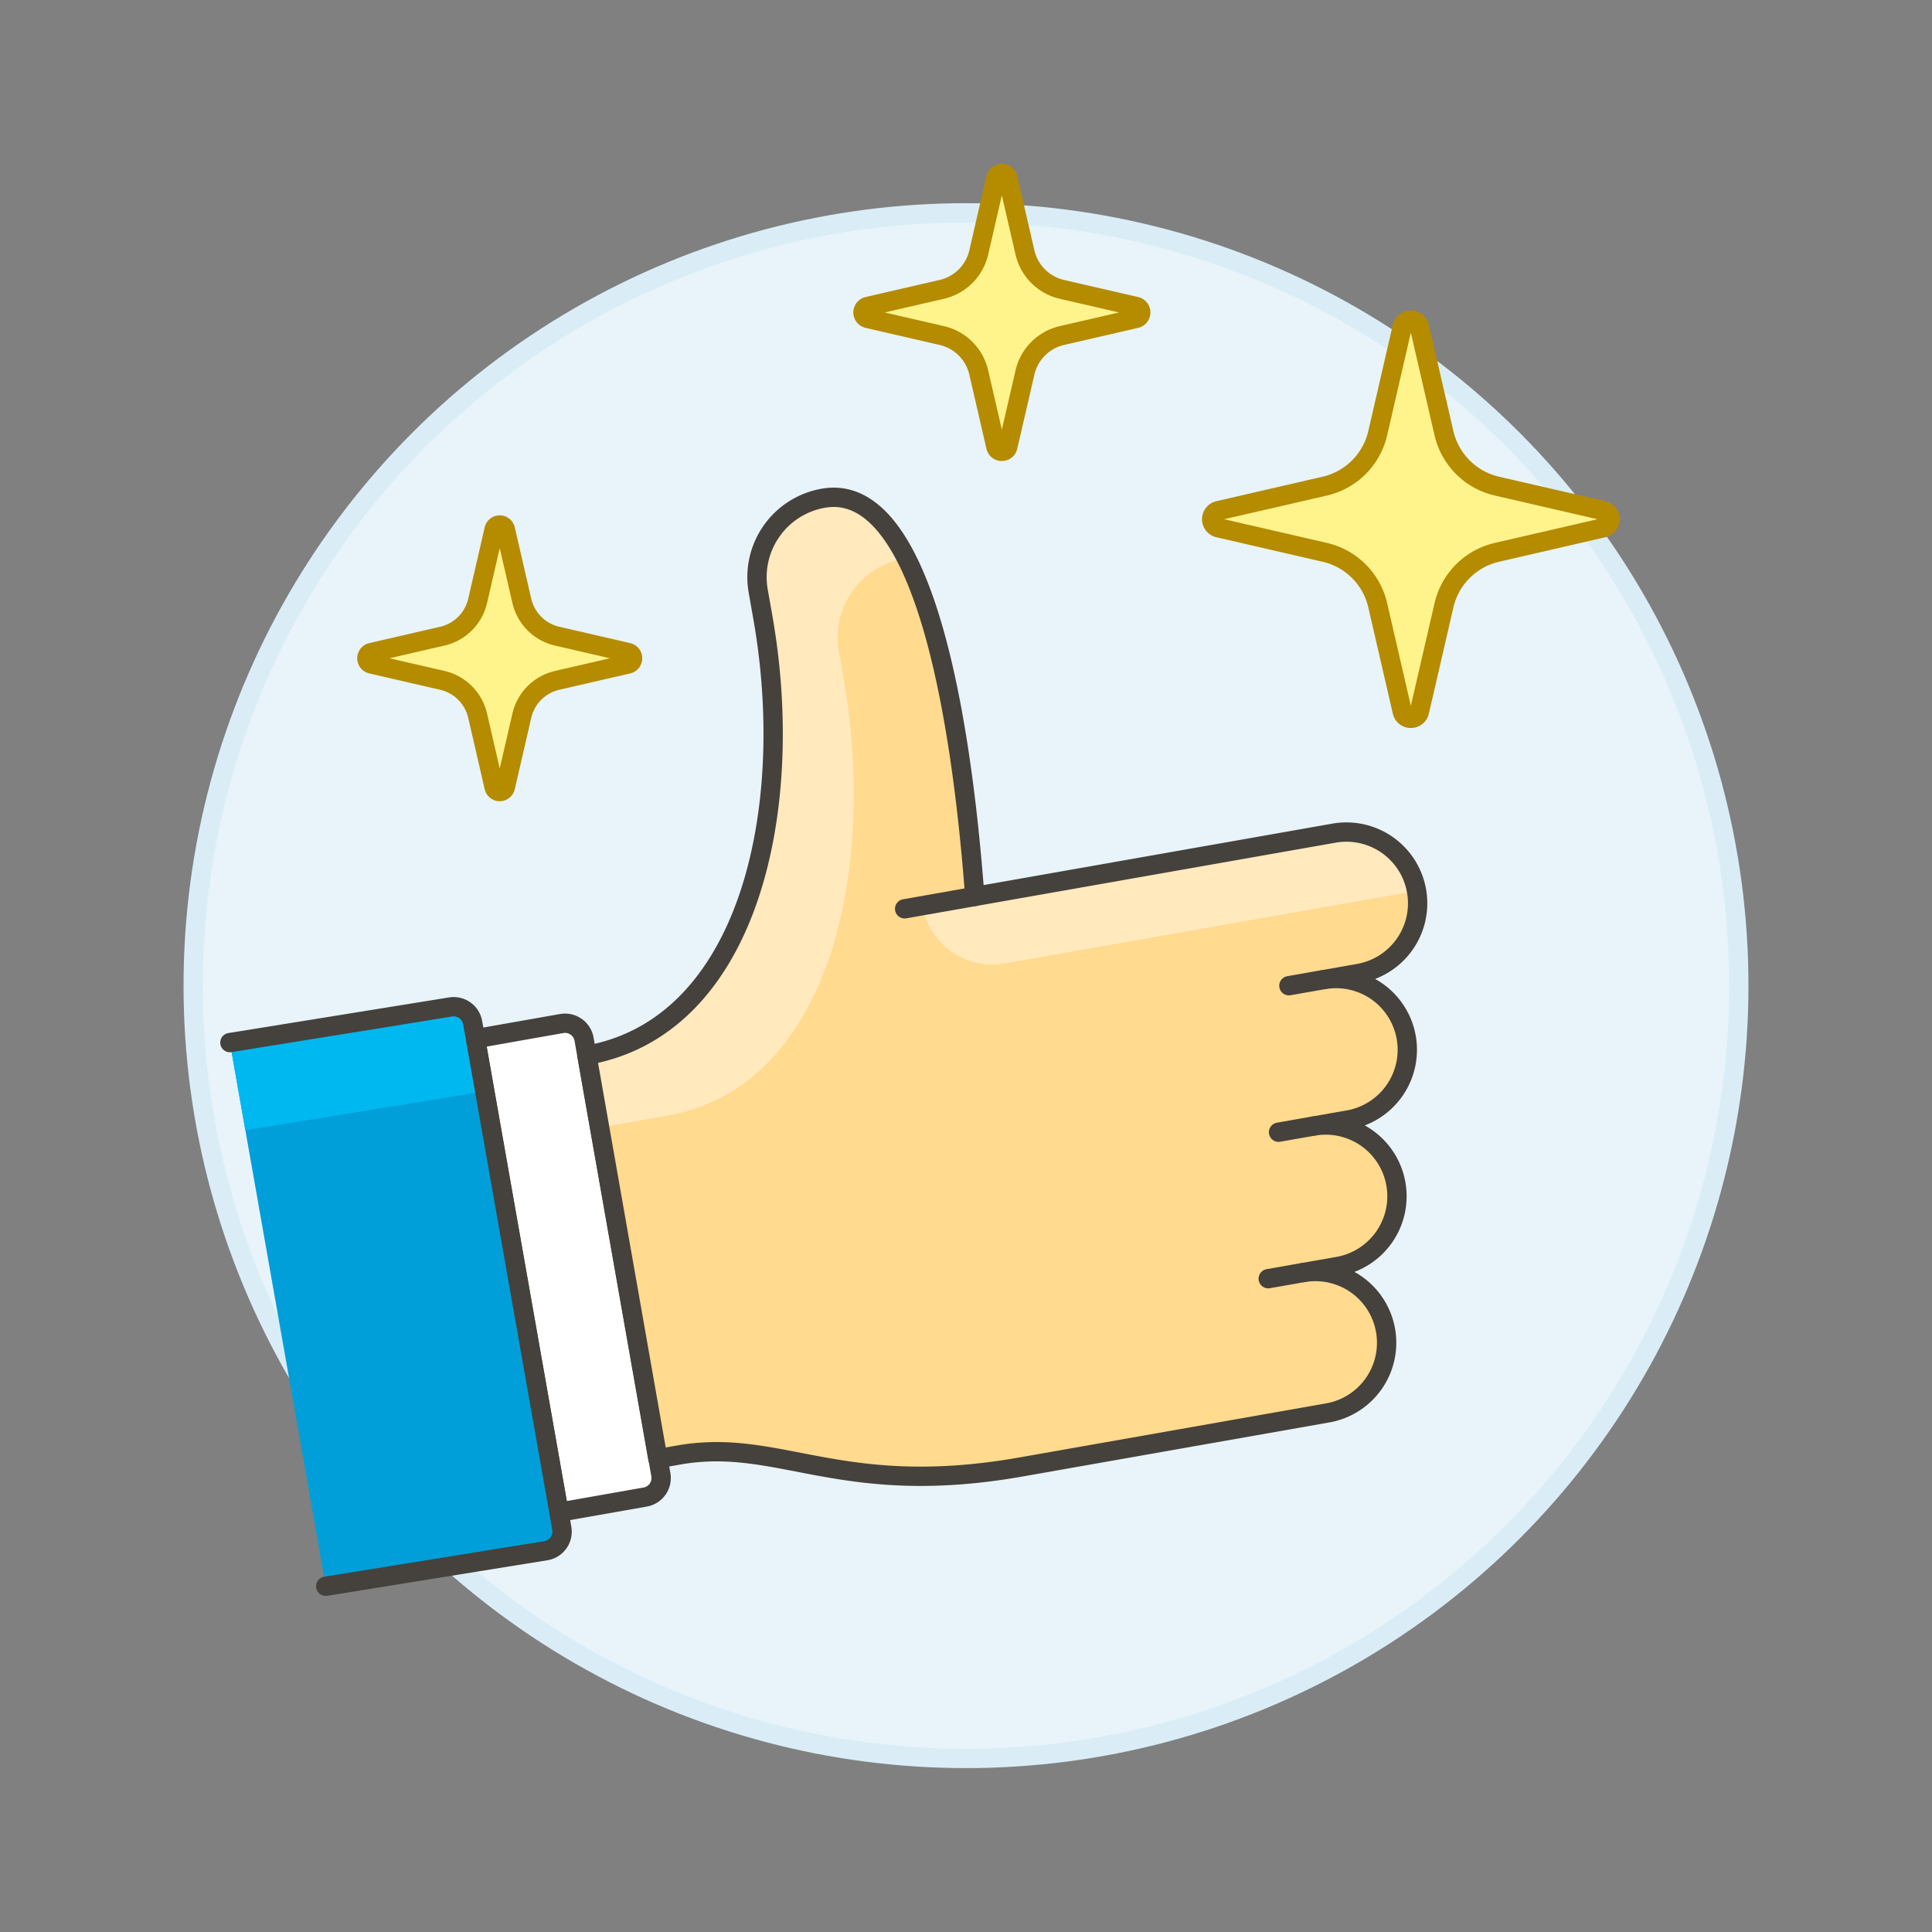
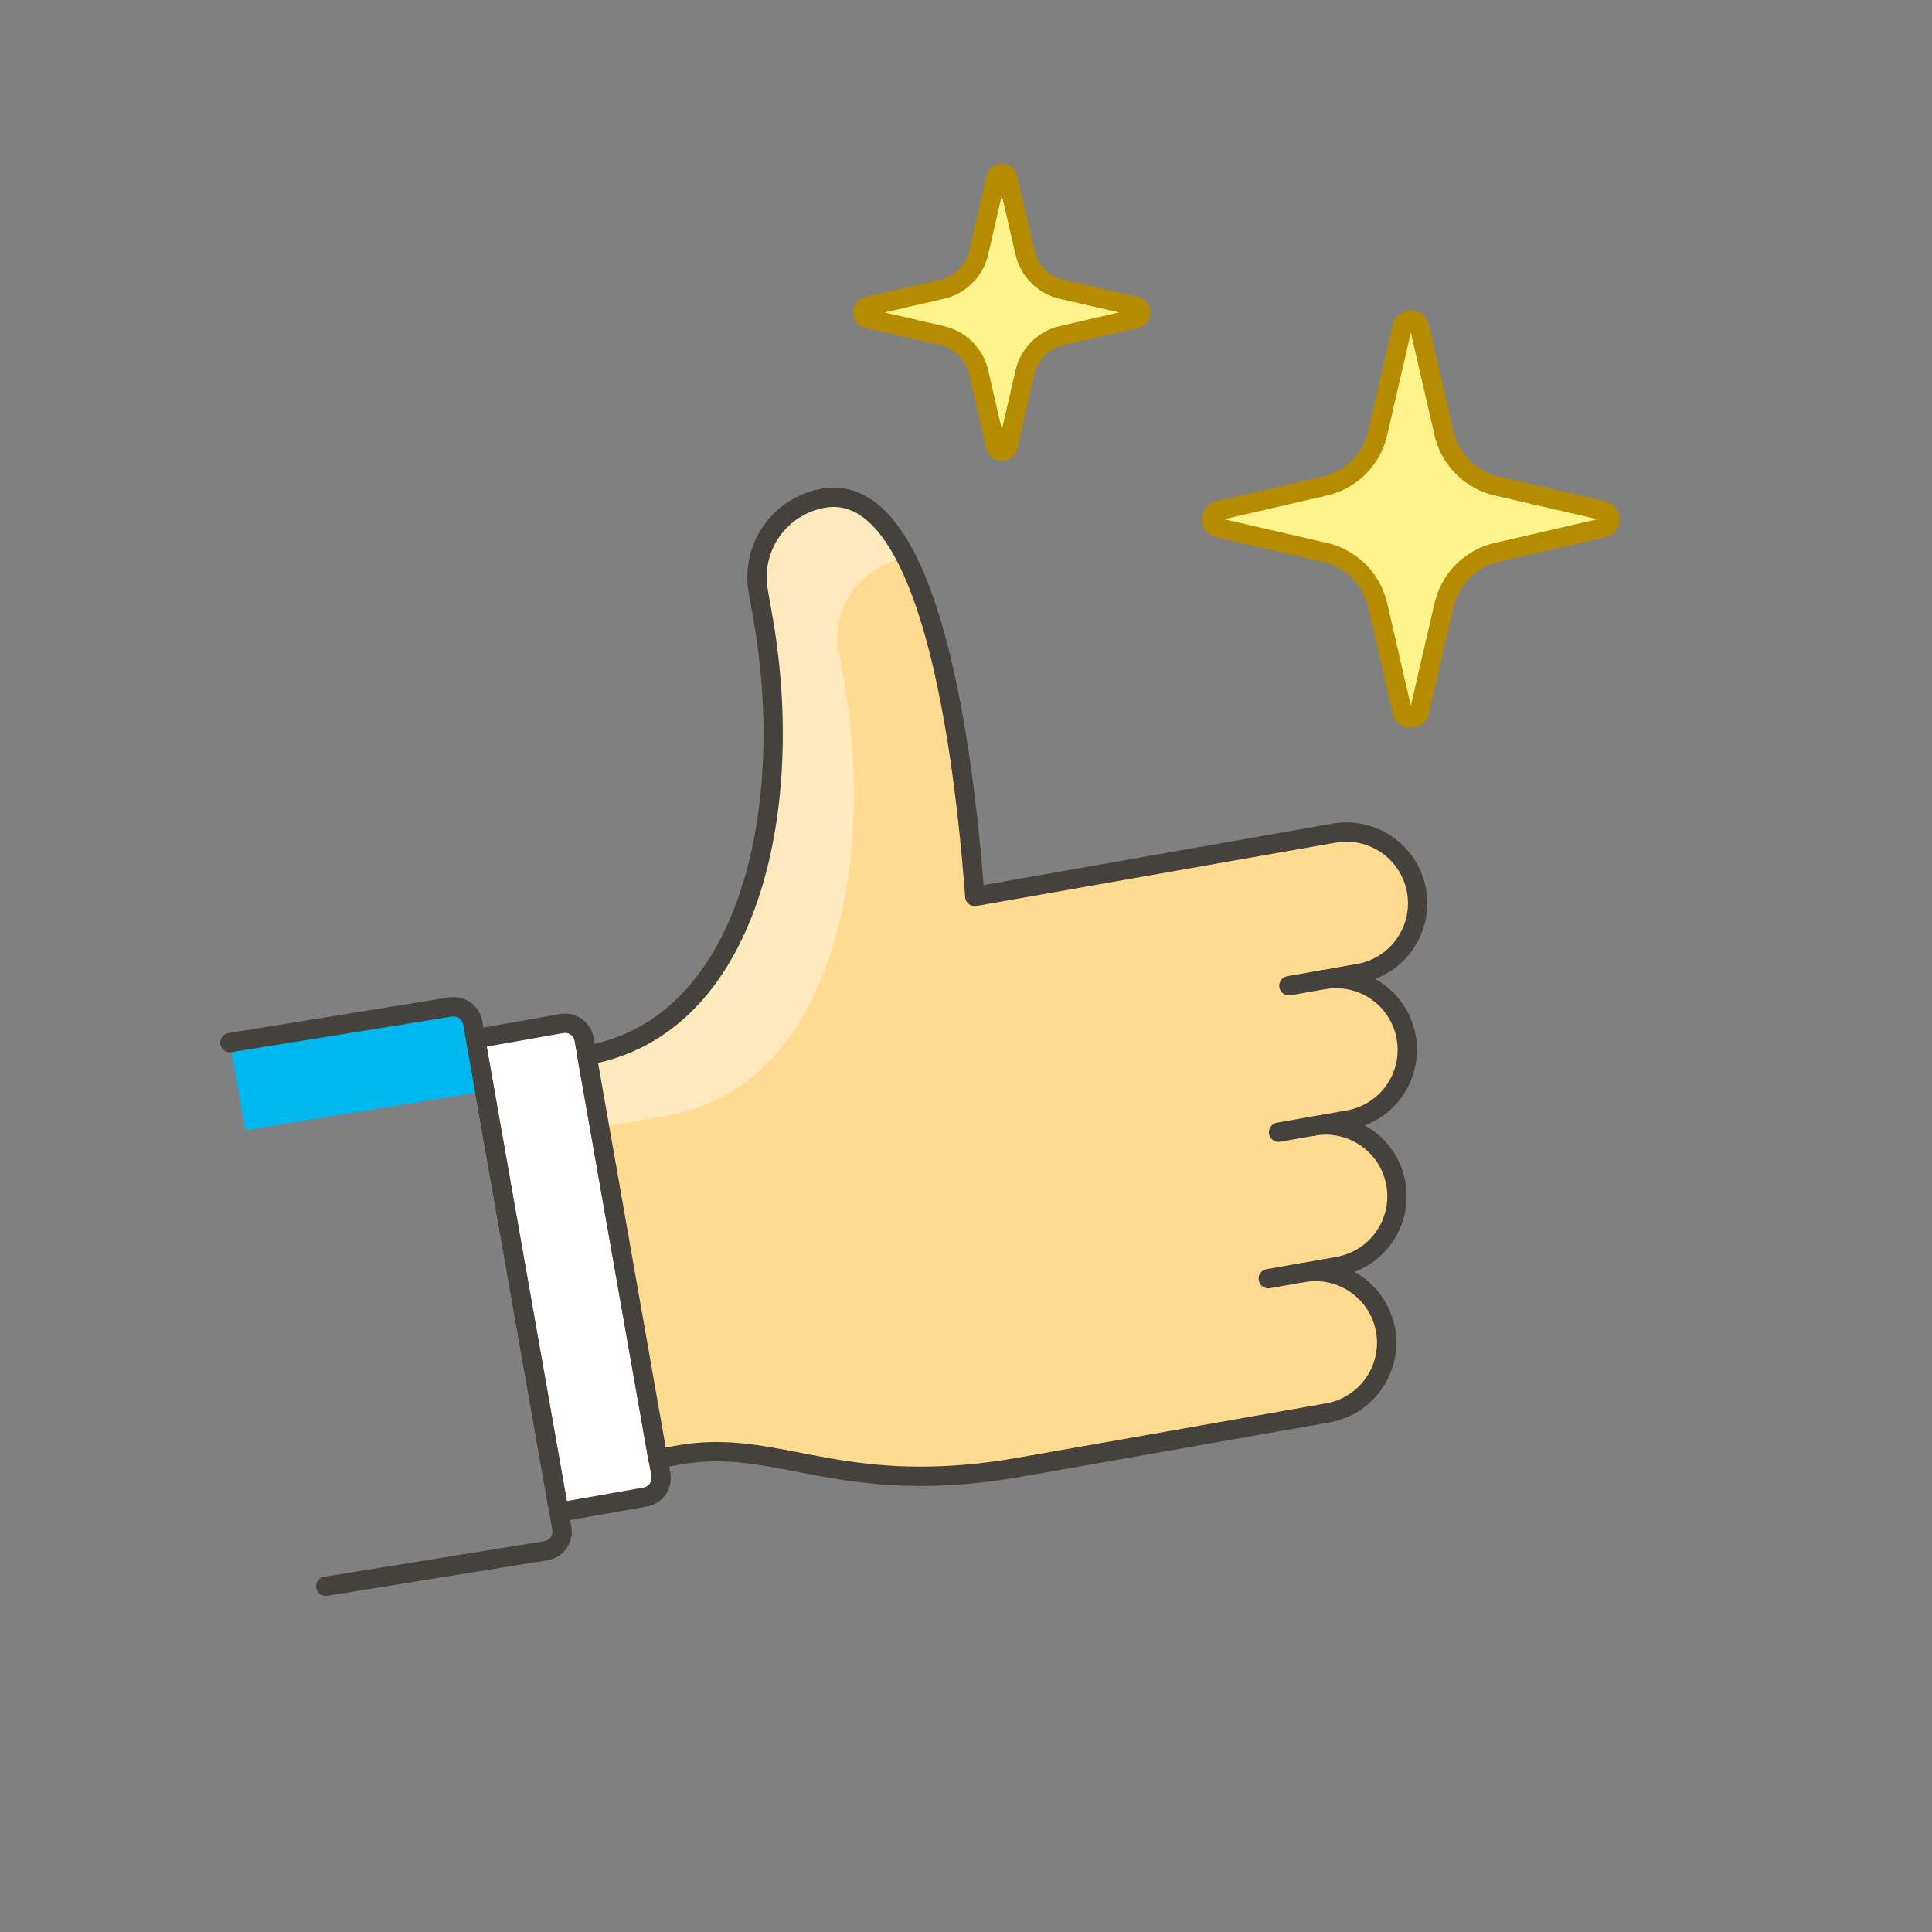
<svg xmlns="http://www.w3.org/2000/svg" viewBox="0 0 100 100">
  <rect x="0" y="0" width="100" height="100" fill="#808080" stroke="none" />
  <g class="nc-icon-wrapper">
    <defs />
-     <circle class="a" cx="50" cy="51.017" r="40" fill="#e8f4fa" stroke="#daedf7" stroke-miterlimit="10" />
-     <path class="b" d="M27.01 37.044a2.437 2.437 0 0 1 1.828-1.828l3.67-.847a.306.306 0 0 0 0-.595l-3.67-.846A2.437 2.437 0 0 1 27.01 31.1l-.847-3.668a.3.3 0 0 0-.594 0l-.846 3.668a2.44 2.44 0 0 1-1.829 1.828l-3.667.846a.305.305 0 0 0 0 .595l3.667.846a2.439 2.439 0 0 1 1.828 1.829l.847 3.669a.3.3 0 0 0 .594 0z" fill="#fff48c" stroke="#b58b00" stroke-linecap="round" stroke-linejoin="round" />
    <path class="b" d="M53.052 19.28a2.552 2.552 0 0 1 1.911-1.912l3.837-.885a.319.319 0 0 0 0-.621l-3.837-.885a2.554 2.554 0 0 1-1.912-1.912l-.885-3.834a.318.318 0 0 0-.621 0l-.885 3.834a2.551 2.551 0 0 1-1.912 1.912l-3.834.885a.319.319 0 0 0 0 .621l3.834.885a2.55 2.55 0 0 1 1.912 1.912l.885 3.837a.319.319 0 0 0 .621 0z" fill="#fff48c" stroke="#b58b00" stroke-linecap="round" stroke-linejoin="round" />
    <path class="c" d="M28.933 78.274l4.461-.787a1 1 0 0 0 .812-1.158L30.231 53.79a1 1 0 0 0-1.158-.812l-4.462.787z" stroke-linecap="round" stroke-linejoin="round" fill="#fff" stroke="#45413c" />
    <path class="d" d="M50.455 46.4c-.517-6.9-2.185-21.609-7.846-20.611a4.147 4.147 0 0 0-3.364 4.805l.24 1.361c1.76 9.985-.73 21.188-9.107 22.665l3.673 20.88 1.072-.188c5.235-.924 8.354 2.27 17.731.617l15.885-2.8a3.687 3.687 0 0 0-1.28-7.262l1.815-.32a3.687 3.687 0 0 0-1.28-7.262l1.815-.32a3.687 3.687 0 0 0-1.28-7.262l1.815-.32a3.687 3.687 0 0 0-1.28-7.262z" style="" fill="#ffda8f" />
-     <path class="e" d="M69.064 43.119L50.455 46.4l-2.723.48A3.687 3.687 0 0 0 52 49.871l21.335-3.761a3.687 3.687 0 0 0-4.271-2.991z" style="" fill="#ffe9bd" />
    <path class="e" d="M46.914 28.893a4.147 4.147 0 0 0-3.491 4.825l.24 1.362c1.76 9.985-.729 21.187-9.107 22.664l-3.519.621-.659-3.745c8.377-1.477 10.867-12.68 9.107-22.665l-.24-1.361a4.147 4.147 0 0 1 3.364-4.8c1.814-.325 3.217.967 4.305 3.099z" style="" fill="#ffe9bd" />
-     <path class="f" d="M46.824 47.04l3.631-.64" stroke-linecap="round" stroke-linejoin="round" stroke="#45413c" fill="none" />
    <path class="f" d="M67.459 65.865l-1.816.32" stroke-linecap="round" stroke-linejoin="round" stroke="#45413c" fill="none" />
    <path class="f" d="M67.994 58.283l-1.816.32" stroke-linecap="round" stroke-linejoin="round" stroke="#45413c" fill="none" />
    <path class="f" d="M68.529 50.701l-1.816.32" stroke-linecap="round" stroke-linejoin="round" stroke="#45413c" fill="none" />
    <path class="f" d="M50.455 46.4c-.517-6.9-2.185-21.609-7.846-20.611a4.147 4.147 0 0 0-3.364 4.805l.24 1.361c1.76 9.985-.73 21.188-9.107 22.665l3.673 20.88 1.072-.188c5.235-.924 8.354 2.27 17.731.617l15.885-2.8a3.687 3.687 0 0 0-1.28-7.262l1.815-.32a3.687 3.687 0 0 0-1.28-7.262l1.815-.32a3.687 3.687 0 0 0-1.28-7.262l1.815-.32a3.687 3.687 0 0 0-1.28-7.262z" stroke-linecap="round" stroke-linejoin="round" stroke="#45413c" fill="none" />
    <g>
-       <path class="g" d="M29.079 79.105a1 1 0 0 1-.811 1.158l-11.406 1.842-4.962-28.14 11.406-1.842a1 1 0 0 1 1.159.811z" style="" fill="#009fd9" />
      <path class="h" d="M12.7 58.5l-.8-4.539 11.3-1.823a1.105 1.105 0 0 1 1.281.9l.608 3.449z" style="" fill="#00b8f0" />
      <path class="f" d="M11.9 53.965l11.406-1.842a1 1 0 0 1 1.159.811l4.614 26.171a1 1 0 0 1-.811 1.158l-11.406 1.842" stroke-linecap="round" stroke-linejoin="round" stroke="#45413c" fill="none" />
    </g>
    <path class="b" d="M74.74 31.329a3.656 3.656 0 0 1 2.74-2.74l5.5-1.269a.457.457 0 0 0 0-.891l-5.5-1.268a3.658 3.658 0 0 1-2.741-2.74l-1.269-5.5a.457.457 0 0 0-.89 0l-1.269 5.5a3.655 3.655 0 0 1-2.74 2.74l-5.5 1.268a.457.457 0 0 0 0 .891l5.5 1.269a3.655 3.655 0 0 1 2.74 2.74l1.269 5.5a.457.457 0 0 0 .89 0z" fill="#fff48c" stroke="#b58b00" stroke-linecap="round" stroke-linejoin="round" />
  </g>
</svg>